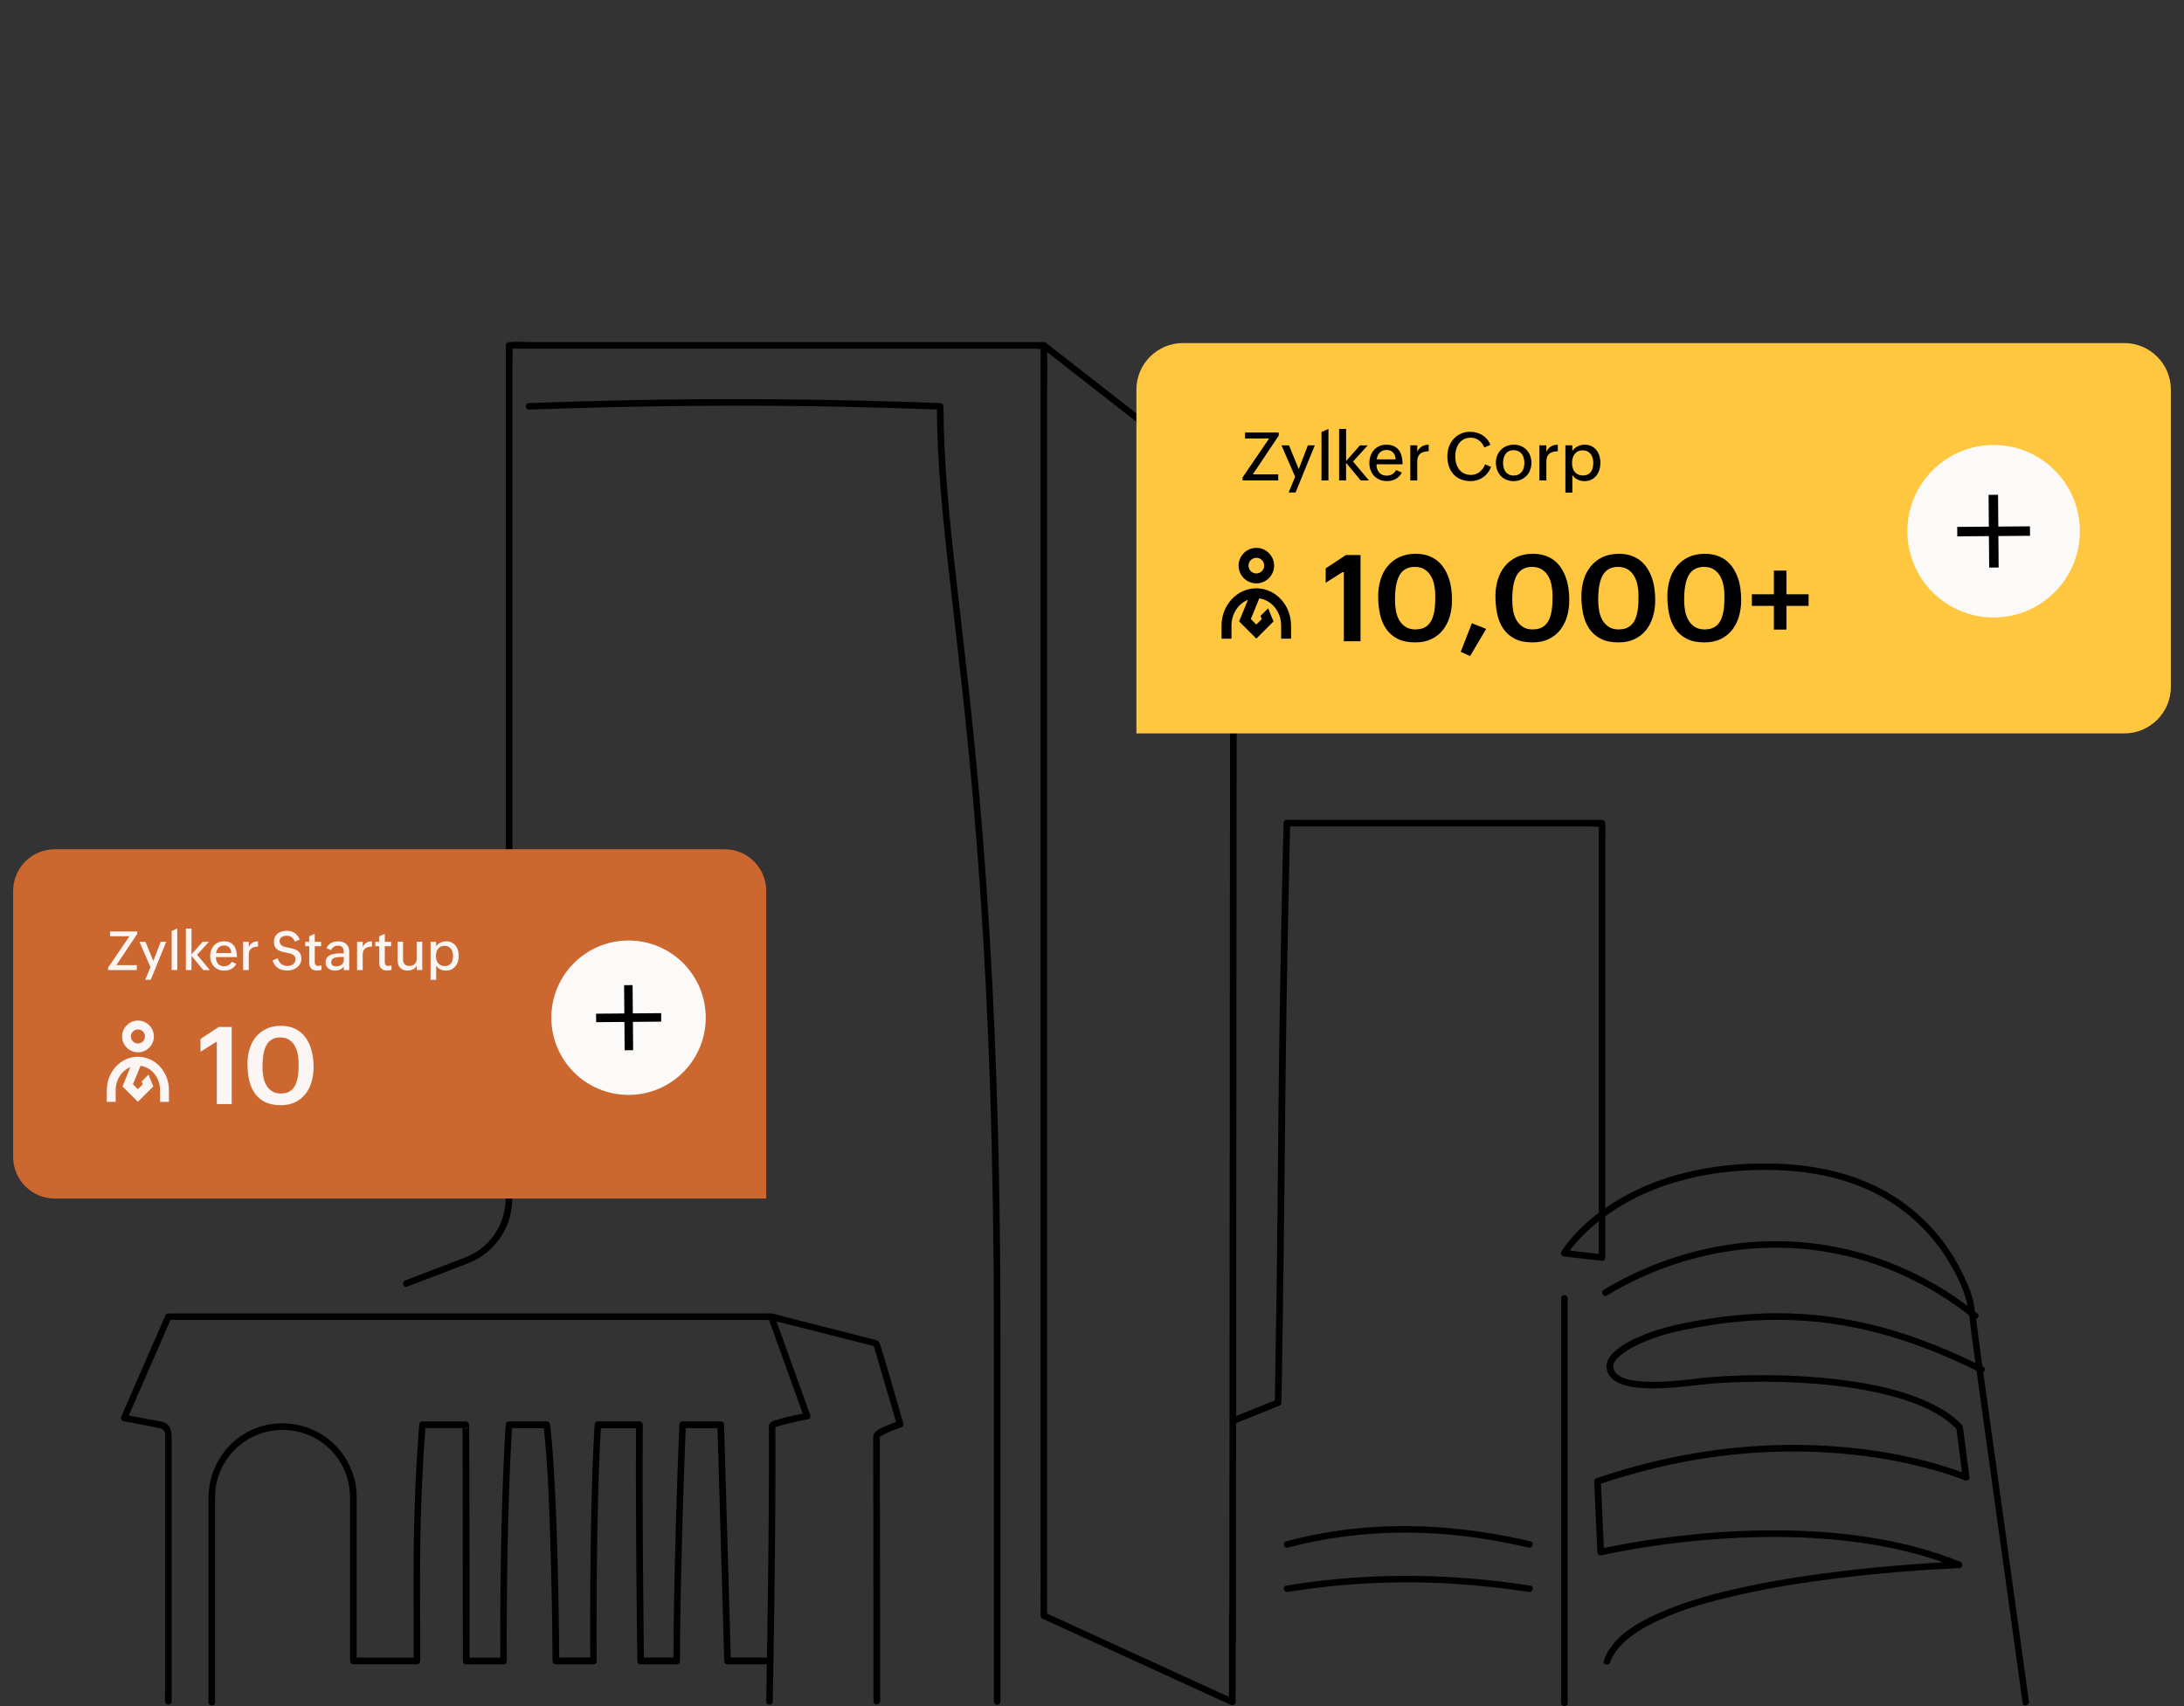
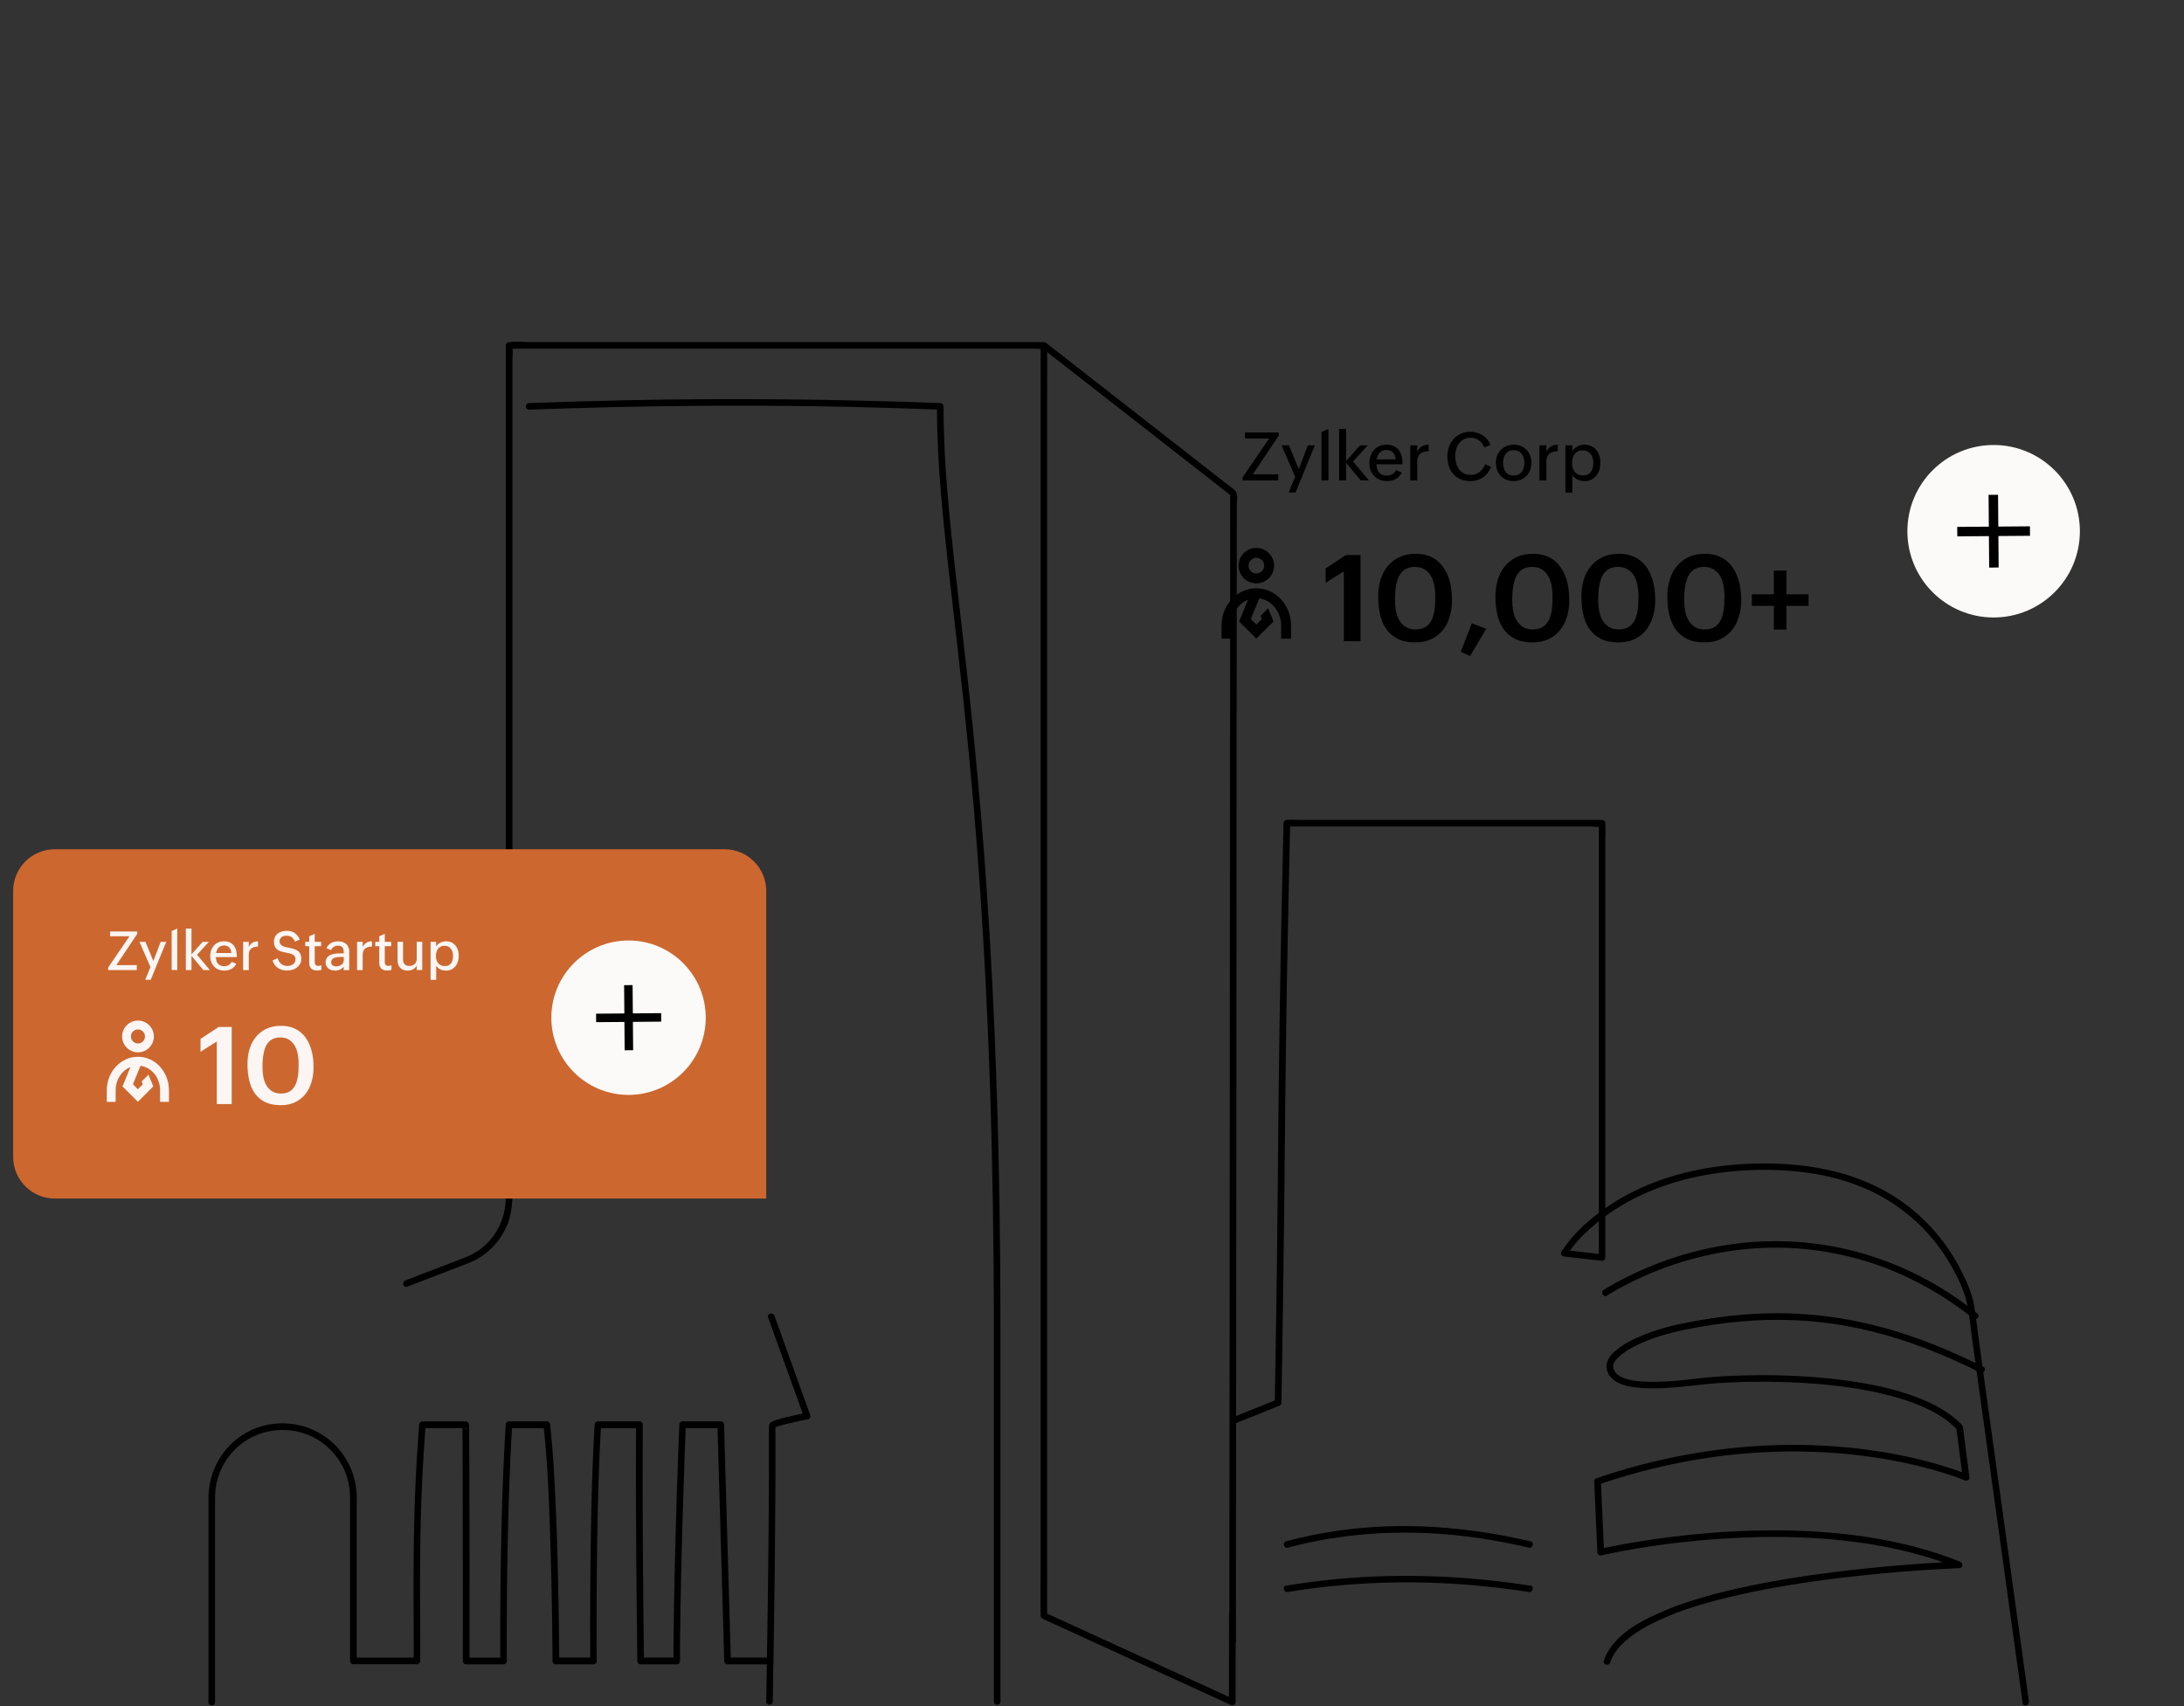
<svg xmlns="http://www.w3.org/2000/svg" data-name="Layer 1" viewBox="0 0 512 400">
  <rect x="0" y="0" width="512" height="400" fill="#333333" stroke="none" />
  <g data-name="Group 10162">
    <g data-name="Group 10142">
      <path d="M49.63 399.81c.99 0 .99-1.54 0-1.54s-.99 1.54 0 1.54z" />
      <path data-name="Vector 2" d="M288.13 378.81c0 6.75 0 13.49-.02 20.23l1.16-.67c-12.87-5.9-25.75-11.79-38.62-17.69-1.85-.85-3.7-1.7-5.55-2.54l.38.67V93.07c0-3.86.07-7.73 0-11.59v-.5c0-.42-.35-.77-.77-.77H124.45c-1.59 0-3.31-.19-4.89 0h-.22c-.42 0-.77.35-.77.77v190.96c0 2.95.02 5.9 0 8.85-.03 5.31-2.68 10.27-7.31 12.96-1.55.9-3.3 1.47-4.97 2.12-2.44.94-4.88 1.87-7.32 2.81-1.31.5-2.63 1.01-3.94 1.51-.91.35-.52 1.84.41 1.48 3.84-1.47 7.67-2.94 11.51-4.42 1.65-.63 3.36-1.2 4.91-2.07 3.12-1.75 5.61-4.57 7-7.87 1.52-3.62 1.27-7.42 1.27-11.24V84.8c0-1.09.16-2.32 0-3.39-.02-.14 0-.29 0-.43l-.77.77h123.48c.47 0 1.22.15 1.67 0 .06-.02.16 0 .22 0l-.77-.77v285.74c0 3.86-.07 7.73 0 11.59v.5c0 .25.14.55.38.67 12.87 5.9 25.75 11.79 38.62 17.69 1.85.85 3.7 1.7 5.55 2.54.51.24 1.16-.04 1.16-.67 0-6.75 0-13.49.02-20.23 0-.99-1.54-.99-1.54 0h-.02z" />
      <path data-name="Vector 3" d="M288.9 379.58c.99 0 .99-1.54 0-1.54s-.99 1.54 0 1.54z" />
      <path data-name="Vector 4" d="M244.17 81.52l31.19 24.35c4.32 3.38 8.66 6.75 12.98 10.13.07.05.23.13.27.22-.29-.58-.22.73-.22.94v11.08c0 5.96 0 11.91-.01 17.87l-.06 80.45-.06 82.43-.06 69.01v6.91c0 .99 1.54.99 1.54 0 .03-22.32.04-44.64.06-66.96l.06-82.15.06-81.63c0-11.96.02-23.93.03-35.9 0-1.08.36-2.54-.46-3.33-.47-.46-1.06-.83-1.58-1.23l-6.85-5.35c-11.66-9.11-23.32-18.21-34.99-27.31l-.79-.62c-.77-.6-1.87.48-1.09 1.09h-.02z" />
      <path data-name="Vector 5" d="M289.59 333.73c3.42-1.38 6.84-2.75 10.26-4.13.32-.13.56-.37.56-.74.32-18.44.57-36.87.75-55.31.14-14.53.29-29.06.54-43.59.22-12.32.48-24.64.76-36.96l-.77.77h70.87c.88 0 2.03.2 2.89 0 .04-.01.09 0 .13 0l-.77-.77v100.3c0 .42-.09.95 0 1.36.01.06 0 .12 0 .18l.77-.77c-2.95-.33-5.9-.67-8.85-1.01l.67 1.16c1.78-3 4.69-5.69 7.49-7.94 7.52-6.03 16.84-9.5 26.29-11.02a78.446 78.446 0 0121.04-.5c5.76.65 11.48 2.12 16.7 4.65 7.43 3.6 13.68 9.29 17.92 16.37 1.87 3.12 3.7 6.71 4.4 10.33.53 2.72.77 5.53 1.15 8.27.99 7.08 1.96 14.18 2.95 21.26 1.23 8.83 2.45 17.67 3.68 26.5 1.09 7.9 2.19 15.79 3.28 23.69.6 4.29 1.19 8.58 1.78 12.87.03.2.06.39.08.59.13.98 1.62.56 1.48-.41l-1.29-9.3c-1.03-7.41-2.06-14.81-3.08-22.22-1.24-8.96-2.48-17.91-3.73-26.87-1.08-7.77-2.15-15.54-3.23-23.31-.52-3.75-.94-7.54-1.56-11.27-.46-2.78-1.77-5.57-3.03-8.06-3.45-6.87-8.7-12.78-15.13-16.99-10.28-6.72-22.78-8.53-34.84-7.99-11.03.49-22.15 3.19-31.54 9.15-4.46 2.83-8.72 6.41-11.75 10.79-.14.21-.29.42-.42.63-.32.55.11 1.09.67 1.16 2.95.33 5.9.67 8.85 1 .42.05.77-.39.77-.77v-97.71c0-1.31.09-2.65 0-3.96v-.17c0-.42-.35-.77-.77-.77h-70.87c-.95 0-1.94-.07-2.89 0h-.13c-.42 0-.76.35-.77.77-.45 19.17-.84 38.33-1.07 57.5-.18 14.32-.28 28.65-.45 42.98-.14 11.79-.33 23.59-.53 35.38l.56-.74c-3.42 1.37-6.84 2.75-10.26 4.12-.91.37-.51 1.85.41 1.48l.03.02z" />
-       <path data-name="Vector 6" d="M365.98 304.39v94.86c0 .99 1.54.99 1.54 0v-94.86c0-.99-1.54-.99-1.54 0z" />
      <path data-name="Vector 7" d="M464.89 320.43c-7.45-3.72-15.19-6.91-23.23-9.12-7.19-1.98-14.61-3.14-22.06-3.38-7.46-.24-15.01.47-22.39 1.82-3.87.71-7.71 1.57-11.38 3.01-2.61 1.03-5.29 2.27-7.38 4.17-1.24 1.12-2.1 2.49-1.74 4.2.28 1.34 1.29 2.36 2.48 2.98 1.79.92 3.89 1.18 5.88 1.31 3.31.22 6.66-.03 9.95-.37 2.38-.25 4.76-.55 7.15-.73 2.39-.17 4.82-.28 7.24-.34 5.64-.13 11.28.03 16.89.5 5.72.49 11.45 1.31 17.01 2.79 4.68 1.25 9.45 2.96 13.33 5.94.79.61 1.52 1.27 2.2 2l-.23-.54c.44 3.41.88 6.82 1.31 10.22.06.5.13.99.19 1.49l1.16-.67c-1.35-.59-2.76-1.07-4.17-1.53-3.72-1.22-7.53-2.18-11.37-2.96-5.87-1.19-11.84-1.92-17.82-2.26-7.64-.43-15.32-.2-22.93.67-9.19 1.04-18.26 2.98-27.08 5.75-1.21.38-2.41.78-3.61 1.18-.31.11-.58.39-.56.74.22 4.85.44 9.7.65 14.54l.09 2.07c.02.51.47.86.97.74 1.67-.4 3.35-.72 5.04-1.03 4.4-.82 8.83-1.47 13.27-1.98 6.29-.72 12.62-1.16 18.95-1.28 7.29-.13 14.6.18 21.83 1.1 7.44.94 14.84 2.57 21.89 5.14.89.32 1.77.67 2.65 1.02l.21-1.51c-2.57.09-5.15.25-7.72.42-6.22.41-12.42.97-18.61 1.69-7.72.9-15.42 2.04-23.03 3.64-7.14 1.5-14.29 3.35-20.98 6.31-4.65 2.06-9.92 4.94-12.31 9.66-.25.49-.47 1.01-.64 1.53-.32.94 1.17 1.34 1.48.41s.79-1.82 1.43-2.7c.28-.38.6-.77.99-1.19.42-.45.87-.88 1.33-1.29 2-1.75 4.44-3.17 6.89-4.35 6.29-3.04 13.15-4.89 19.95-6.41 7.49-1.68 15.08-2.87 22.7-3.81 6.4-.79 12.82-1.4 19.25-1.85 3.05-.22 6.1-.32 9.15-.52h.13c.91-.03.98-1.2.21-1.51-7.06-2.86-14.5-4.69-22.02-5.82s-14.71-1.55-22.1-1.53c-6.53.02-13.05.39-19.54 1.08-4.83.51-9.64 1.17-14.42 2.02-1.44.26-2.89.53-4.32.83-.63.13-1.35.2-1.95.43-.03 0-.06.02-.09.02l.98.74c-.22-4.85-.44-9.7-.65-14.54l-.09-2.07-.56.74c8.88-3.02 18.03-5.23 27.32-6.5 7.71-1.05 15.52-1.44 23.3-1.15 6.1.23 12.18.87 18.18 1.98 4.09.76 8.15 1.72 12.12 2.96 1.15.36 2.3.74 3.44 1.16l1.02.39c.11.04.21.09.32.13.14.06.27.11.03.01.02 0 .04.02.07.03.46.2 1.24-.02 1.16-.67-.47-3.66-.94-7.33-1.42-10.99-.03-.22-.06-.44-.08-.66-.07-.49-.38-.77-.71-1.1-.85-.84-1.79-1.6-2.77-2.28-2.17-1.51-4.56-2.67-7.02-3.63-5.75-2.25-11.89-3.42-17.99-4.2-6.1-.78-12.79-1.13-19.2-1.11-5.11.02-10.24.25-15.31.87-3.83.46-7.72.83-11.58.64-2.04-.1-4.38-.31-6.09-1.41-.5-.32-.86-.68-1.13-1.26-.06-.12.04.11-.03-.07-.03-.07-.05-.14-.07-.21-.02-.07-.04-.14-.05-.21-.01-.05-.05-.26-.04-.18-.03-.18-.02-.59.03-.73.22-.74.95-1.49 1.62-2.06 1.1-.93 2.38-1.65 3.66-2.3 3.7-1.86 7.73-2.97 11.77-3.79 4.04-.82 8.46-1.5 12.73-1.88 8.14-.72 16.37-.45 24.43.98 8.69 1.53 17.12 4.31 25.18 7.88 2.21.98 4.38 2.01 6.54 3.08.88.44 1.66-.89.77-1.33v-.02l-.05.02z" />
      <path data-name="Vector 8" d="M463.58 307.99c-3.88-3.14-8.04-5.92-12.45-8.25-6.46-3.43-13.42-5.94-20.59-7.35a74.029 74.029 0 00-23.99-.75c-6.36.84-12.6 2.47-18.57 4.83a79.636 79.636 0 00-11.26 5.48c-.26.15-.51.31-.76.46-.85.51-.07 1.85.77 1.33 3.15-1.92 6.45-3.6 9.85-5.05a77.637 77.637 0 0117.28-5.1c7.65-1.32 15.53-1.43 23.21-.25s14.52 3.38 21.19 6.66c4.65 2.29 9.09 5.05 13.18 8.24.35.28.71.56 1.06.84.76.62 1.86-.47 1.09-1.09z" />
      <path data-name="Vector 9" d="M181.16 398.94c.22-12.53.42-25.07.53-37.61.08-8.53.12-17.07.09-25.6v-1.42c0 .17-.06.31-.16.42 0-.06-.12.05-.03.02.07-.02.14-.08.2-.11.14-.07.1-.05.31-.13.92-.33 1.88-.57 2.84-.8a93.6 93.6 0 014.48-.95c.39-.07.67-.58.54-.95-.94-2.62-1.89-5.24-2.83-7.86-1.51-4.18-3.02-8.37-4.52-12.55-.35-.97-.7-1.94-1.05-2.9-.35-.96-1.82-.52-1.48.41.94 2.62 1.89 5.24 2.83 7.86 1.51 4.18 3.02 8.37 4.52 12.55.35.97.7 1.94 1.05 2.9l.54-.95c-1.31.25-2.62.52-3.91.82-.93.22-1.85.44-2.76.72-.59.18-1.35.37-1.8.83-.29.3-.29.66-.29 1.05v10.77c-.02 9.93-.13 19.85-.26 29.78-.11 7.9-.24 15.79-.37 23.68-.02.99 1.52.99 1.54 0v.02z" />
-       <path data-name="Vector 10" d="M206.34 398.91c0-10.59 0-21.17-.03-31.76 0-8.54-.03-17.09-.05-25.63v-4.64c0-.2 0-.18-.05.06-.04.04.11-.12.14-.13.33-.14.66-.42.98-.58 1.25-.63 2.58-1.11 3.9-1.55.39-.13.66-.53.54-.95-1.83-6.21-3.53-12.47-5.48-18.65-.23-.75-.69-.85-1.38-1.02l-4-1.02c-4.25-1.08-8.49-2.15-12.73-3.24l-5.06-1.29c-.7-.18-1.42-.43-2.13-.54-.6-.1-1.24-.03-1.84-.03H39.48c-.25 0-.56.14-.67.38-3.03 6.94-6.05 13.87-9.08 20.8-.43.98-.85 1.95-1.28 2.94-.18.41-.08 1.03.46 1.13 2.59.49 5.18.99 7.77 1.48.95.18 1.93.31 2.02 1.51.02.29 0 .59 0 .88v58.46c0 1.07-.07 2.17 0 3.24v.14c0 .99 1.54.99 1.54 0v-61.51c0-1.63-.09-3.39-2.02-3.98-1.02-.31-2.13-.42-3.17-.62-1.6-.3-3.19-.61-4.79-.91l-.95-.18.46 1.13c3.03-6.94 6.05-13.87 9.08-20.8.43-.98.85-1.96 1.28-2.94l-.67.38h138.83c.76 0 1.54.05 2.31 0 .39-.03-.15-.08.13 0 .82.27 1.7.43 2.53.64 6.79 1.72 13.57 3.45 20.36 5.17.54.14 1.09.28 1.64.41l-.54-.54c1.62 5.53 3.25 11.05 4.87 16.58.23.79.46 1.58.69 2.36l.54-.95c-1.2.39-2.39.85-3.55 1.36-.67.3-1.38.62-1.94 1.1-.67.57-.62 1.17-.62 2.02 0 4.64 0 9.28.02 13.91.02 9.02.04 18.04.04 27.06v20.27c0 .99 1.54.99 1.54 0h.02v.04z" />
      <path data-name="Vector 11" d="M179.81 388.61h-9.24l.77.77c-.09-3.01-.17-6.01-.26-9.01-.25-8.53-.49-17.06-.74-25.59-.2-6.93-.4-13.85-.59-20.77 0-.41-.34-.77-.77-.77h-8.95c-.43 0-.75.35-.77.77-.46 11.62-.84 23.26-1.1 34.89-.13 5.94-.24 11.88-.27 17.82v2.67l.77-.77h-8.46l.77.77c-.06-4.12-.1-8.24-.14-12.37-.09-8.97-.15-17.94-.17-26.91 0-5.37 0-10.73.03-16.1 0-.42-.35-.77-.77-.77h-9.74c-.44 0-.74.35-.77.77-.57 9.37-.78 18.76-.92 28.14-.11 7.6-.15 15.21-.13 22.81 0 1.48 0 2.95.02 4.43l.77-.77h-8.82l.77.77c-.02-4.64-.09-9.28-.17-13.92-.17-9.25-.42-18.5-.91-27.73-.25-4.58-.54-9.17-1.06-13.73-.05-.42-.31-.77-.77-.77h-8.86c-.44 0-.74.35-.77.77-.61 9.86-.92 19.74-1.1 29.62-.13 7.25-.2 14.5-.18 21.76 0 1.33 0 2.67.02 4.01l.77-.77h-8.77l.77.77c0-9.25 0-18.49-.01-27.74 0-5.48-.02-10.96-.03-16.44 0-2.72-.02-5.44-.04-8.16 0-.92 0-1.85-.03-2.77 0-.09 0-.17-.01-.26-.07-.55-.58-1-1.16-.68-.24.13-.38.4-.38.67l.77-.77H99.04c-.44 0-.74.35-.77.77-.63 8.01-1.02 16.04-1.19 24.07-.15 6.89-.14 13.78-.12 20.67.02 3.55.03 7.09.02 10.64l.77-.77h-14.9l.77.77v-36.52c0-.94.03-1.9-.03-2.84-.22-3.73-1.64-7.28-4.03-10.15-4.87-5.86-13.26-7.79-20.24-4.78-6.33 2.74-10.42 9.13-10.44 16v47.97c0 .99 1.54.99 1.54 0v-46.84c0-1.03 0-2.06.11-3.09.41-3.56 2.1-6.91 4.65-9.41 5.31-5.21 13.76-5.96 19.92-1.81a15.84 15.84 0 016.23 8.33c.56 1.79.74 3.61.74 5.48v37.68c0 .42.35.77.77.77h14.9c.42 0 .77-.35.77-.77.02-6.43-.05-12.87-.04-19.3.02-7.34.13-14.67.46-22 .21-4.69.5-9.39.87-14.07l-.77.77h10.14c.43 0 .75-.35.77-.77 0-.05-.02.21-.03.2 0 0-.08.18-.08.19-.58 1.04-1.25.23-1.41-.18 0 .02 0-.25-.03-.19-.03.07 0 .2.01.27.02.88.02 1.76.03 2.65.02 2.55.03 5.1.03 7.66.02 5.1.02 10.19.03 15.29.01 8.48.01 16.97.02 25.45v4.06c0 .42.35.77.77.77h8.77c.42 0 .77-.35.77-.77-.04-3.92-.03-7.83 0-11.75.05-8.92.2-17.85.49-26.76.18-5.62.43-11.25.77-16.86l-.77.77h8.86l-.77-.77c.99 8.72 1.3 17.53 1.58 26.29.27 8.08.43 16.16.51 24.24.02 1.62.04 3.23.04 4.84 0 .42.35.77.77.77h8.82c.42 0 .77-.35.77-.77-.04-4.27-.03-8.53-.02-12.8.03-9.03.14-18.07.39-27.1.15-5.16.34-10.33.66-15.48l-.77.77h9.74l-.77-.77c-.07 9.61-.04 19.22.03 28.83.05 7.43.12 14.87.21 22.3l.06 4.25c0 .42.35.77.77.77h8.46c.42 0 .77-.35.77-.77-.02-2.82.02-5.63.06-8.44.1-8.4.31-16.8.55-25.2.22-7.25.47-14.49.75-21.74l-.77.77h8.95l-.77-.77c.32 11.31.65 22.61.98 33.92.18 6.19.36 12.38.53 18.58.03.96.06 1.92.08 2.88 0 .42.34.77.77.77h9.24c.99 0 .99-1.54 0-1.54h.03v-.07z" />
      <path data-name="Vector 12" d="M234.54 398.91v-87.05c0-19.32-.28-38.64-.93-57.94-.51-15.21-1.26-30.41-2.31-45.59-.83-12.02-1.85-24.01-3.06-35.99-.95-9.47-2.03-18.93-3.12-28.38-.9-7.78-1.81-15.56-2.55-23.36-.65-6.83-1.15-13.67-1.32-20.53-.04-1.6-.06-3.2-.06-4.8 0-.43-.35-.75-.77-.77-24.58-.92-49.17-1.19-73.76-.66-7.55.16-15.09.39-22.64.66-.98.04-.99 1.57 0 1.54 25.25-.92 50.51-1.21 75.76-.63 6.88.16 13.76.37 20.64.63l-.77-.77c0 6.74.36 13.48.92 20.19.62 7.46 1.45 14.91 2.3 22.35 1.03 9.01 2.09 18.02 3.05 27.04 1.19 11.25 2.25 22.51 3.12 33.79 1.11 14.38 1.95 28.78 2.56 43.19.77 18.16 1.18 36.33 1.33 54.5.07 8.02.07 16.05.07 24.08v78.52c0 .99 1.54.99 1.54 0v-.02z" />
      <path data-name="Vector 13" d="M358.79 371.76c-14.94-2.32-30.14-2.97-45.2-1.56-4.05.38-8.07.9-12.08 1.56-.97.16-.56 1.64.41 1.48 14.34-2.36 28.96-2.83 43.43-1.58 4.36.38 8.71.91 13.03 1.58.97.15 1.39-1.33.41-1.48z" />
      <path data-name="Vector 14" d="M358.79 361.36c-14.63-3.4-29.76-4.62-44.67-2.55-4.25.59-8.46 1.45-12.61 2.55-.95.26-.55 1.74.41 1.48 14.37-3.83 29.4-4.41 44.1-2.33 4.15.59 8.28 1.38 12.37 2.33.96.23 1.37-1.26.41-1.48h-.01z" />
    </g>
    <g data-name="Group 9121">
      <path data-name="Rectangle 555" d="M179.63 208.88c0-5.4-4.38-9.77-9.77-9.77H12.85c-5.4 0-9.77 4.38-9.77 9.77v62.35c0 5.4 4.38 9.77 9.77 9.77h166.77v-72.13z" fill="#cc6730" />
      <g fill="#fbf5f3" data-name="10">
        <path d="M50.83 244.18l-3.82 2.41v-3.01l4.25-2.8h3.06v18.08h-3.5v-14.67zM65.79 259.1c-1.5 0-2.75-.26-3.74-.78-1-.52-1.79-1.22-2.39-2.11s-1.02-1.92-1.27-3.09c-.25-1.18-.37-2.42-.37-3.74 0-1.19.16-2.33.48-3.4s.81-2.01 1.46-2.82c.65-.81 1.47-1.46 2.45-1.93.98-.48 2.13-.72 3.45-.72.94 0 1.78.12 2.53.37s1.4.59 1.96 1.04c.56.44 1.05.97 1.45 1.58.4.61.73 1.27.98 1.99s.44 1.48.56 2.28c.12.8.17 1.62.17 2.45 0 1.2-.16 2.34-.47 3.42-.31 1.07-.79 2.02-1.42 2.83s-1.44 1.45-2.41 1.93c-.97.47-2.11.71-3.42.71zm.12-2.73c.65 0 1.2-.1 1.65-.31s.83-.49 1.14-.85c.3-.36.54-.77.72-1.25.17-.47.3-.97.39-1.49s.14-1.05.16-1.59c.02-.54.03-1.06.03-1.55 0-.68-.06-1.39-.19-2.11-.12-.72-.35-1.38-.67-1.96a4.08 4.08 0 00-1.32-1.45c-.56-.38-1.27-.57-2.13-.57-.63 0-1.18.1-1.64.31s-.84.49-1.14.85c-.3.35-.55.77-.73 1.24s-.32.97-.41 1.49-.16 1.05-.19 1.59-.04 1.06-.04 1.55c0 .7.06 1.41.19 2.14.12.72.35 1.38.68 1.97s.78 1.07 1.34 1.44 1.28.56 2.16.56z" />
      </g>
      <g fill="#fbf5f3">
        <path d="M36.07 243c0 2.05-1.67 3.72-3.72 3.72s-3.72-1.67-3.72-3.72 1.67-3.72 3.72-3.72 3.72 1.67 3.72 3.72zm-2.09 0a1.641 1.641 0 10-3.282.002A1.641 1.641 0 0033.98 243z" fill-rule="evenodd" />
        <path d="M37.53 250.09c-1.38-1.5-3.22-2.33-5.19-2.33s-3.81.83-5.19 2.33c-1.36 1.47-2.11 3.43-2.11 5.51v2.74h2.08v-2.74c0-2.49 1.44-4.62 3.46-5.41l-1.86 4.52 3.61 3.61 3.12-3.12.49-.49-1.13-2.75-1.6 1.6.27.66-1.15 1.15-.27-.27-.89-.89 1.77-4.33c2.58.34 4.59 2.77 4.59 5.71v2.74h2.08v-2.74c0-2.08-.75-4.03-2.11-5.51h.03z" />
      </g>
      <g fill="#fbf5f3" data-name="Zylker Startup">
        <path d="M25.34 226.86l5.01-7.35H25.8v-1.12h6.37v.57l-4.89 7.31h4.79v1.16h-6.73v-.57zM35.27 226.74l-2.58-5.93h1.41l1.85 4.49 1.72-4.49h1.3l-3.63 8.91h-1.3l1.23-2.98zM40.24 218.28l1.32-.58v9.73h-1.32v-9.15zM43.57 217.7h1.32v6.07l2.62-2.96h1.46l-2.77 3.04 3 3.58h-1.54l-2.77-3.33v3.33h-1.32v-9.73zM55.4 225.95c-.14.28-.32.52-.52.73-.2.2-.42.37-.66.5s-.5.23-.77.29-.56.09-.85.09c-.52 0-.99-.09-1.4-.26s-.76-.41-1.04-.72-.5-.67-.65-1.08c-.15-.42-.23-.86-.23-1.35s.08-.94.23-1.36c.15-.42.36-.79.64-1.1.28-.31.61-.55 1.01-.73.4-.18.84-.27 1.32-.27.58 0 1.07.1 1.45.29.39.19.7.46.94.79s.41.73.51 1.18.15.93.15 1.45h-4.91c0 .3.04.59.12.85.08.26.2.49.36.68s.36.34.6.45.52.16.83.16c.41 0 .76-.09 1.06-.27.3-.18.54-.44.72-.77l1.09.46zm-1.17-2.5c-.02-.27-.06-.51-.14-.73-.08-.22-.19-.4-.33-.56s-.31-.27-.52-.36c-.2-.08-.44-.13-.71-.13s-.53.05-.74.14c-.22.09-.4.22-.56.37-.15.16-.28.35-.37.56-.09.22-.16.45-.2.69h3.57v.02zM57.01 220.81h1.32v1.22c.23-.46.53-.79.87-1.01.35-.22.78-.32 1.29-.32v1.23c-.34 0-.64.05-.91.12-.27.07-.49.18-.68.34s-.33.35-.43.6c-.1.24-.15.55-.15.92v3.53H57v-6.62h.01zM65.1 224.68c.08.27.19.52.33.74.14.22.31.41.5.56s.41.28.65.36.5.13.78.13c.24 0 .48-.03.71-.1s.43-.16.61-.29c.18-.13.32-.29.43-.49.11-.2.16-.43.16-.69s-.06-.5-.18-.68-.28-.32-.48-.43c-.2-.11-.43-.2-.7-.26-.26-.06-.54-.12-.82-.18-.23-.04-.46-.09-.69-.15-.23-.05-.46-.12-.67-.2s-.41-.18-.59-.29c-.18-.12-.34-.26-.48-.44-.14-.17-.24-.38-.32-.63-.08-.24-.11-.53-.11-.86 0-.41.08-.77.23-1.09.15-.32.37-.58.63-.8.27-.22.58-.38.95-.49s.76-.17 1.18-.17c1.45 0 2.47.68 3.06 2.05l-1.13.49c-.19-.44-.44-.78-.75-1.02s-.71-.36-1.2-.36c-.21 0-.41.02-.61.07s-.38.13-.53.23c-.15.1-.27.23-.37.39-.09.16-.14.35-.14.56 0 .28.06.5.17.68.12.17.27.32.47.43.2.11.43.2.69.26.26.07.54.13.83.19.23.05.46.09.69.15.23.05.46.12.68.2s.42.18.61.3.35.26.5.44c.14.18.25.39.33.64s.12.54.12.87c0 .44-.09.82-.28 1.16s-.43.63-.74.86-.65.41-1.04.53-.78.18-1.18.18c-.42 0-.82-.04-1.19-.13s-.7-.23-.99-.42c-.3-.19-.56-.43-.78-.73-.22-.3-.4-.65-.54-1.07l1.2-.53v.03zM75.36 227.38c-.31.1-.64.15-.99.15-.62 0-1.09-.15-1.4-.46-.32-.3-.48-.77-.48-1.4v-3.83h-.93v-1.03h.93v-1.3l1.3-.57v1.87h1.49v1.03h-1.49v3.71c0 .27.06.49.18.65.12.17.34.25.65.25.22 0 .47-.05.74-.14v1.06zM80.59 226.61c-.25.33-.55.57-.9.72-.36.15-.73.22-1.13.22-.3 0-.59-.04-.86-.12s-.5-.21-.7-.37-.36-.37-.48-.61a1.93 1.93 0 01-.18-.85c0-.3.05-.55.15-.77s.23-.4.4-.56c.17-.15.37-.28.59-.38.22-.1.46-.17.72-.23.25-.06.51-.09.78-.11s.53-.03.78-.03h.82c0-.27-.01-.51-.04-.73s-.09-.41-.19-.57a.92.92 0 00-.43-.37c-.19-.09-.43-.13-.74-.13-.16 0-.33.02-.49.07-.16.05-.31.12-.45.21s-.26.2-.37.33-.19.27-.25.44l-1.07-.46c.12-.28.27-.53.46-.73s.4-.37.64-.5.5-.23.77-.29c.28-.06.56-.09.85-.09.38 0 .73.05 1.05.15.32.1.59.26.82.46s.41.45.54.76c.13.3.19.65.19 1.05v4.33h-1.29v-.84zm-.84-2.23c-.2 0-.42 0-.66.03s-.47.08-.69.16-.39.21-.53.37-.22.38-.22.66c0 .34.11.58.32.73s.49.23.83.23c.22 0 .43-.03.65-.09.21-.06.4-.15.57-.27.17-.12.31-.27.41-.46.1-.18.16-.4.16-.64v-.73h-.84zM83.72 220.81h1.32v1.22c.23-.46.53-.79.87-1.01.35-.22.78-.32 1.29-.32v1.23c-.34 0-.64.05-.91.12-.27.07-.49.18-.68.34s-.33.35-.43.6c-.1.24-.15.55-.15.92v3.53h-1.32v-6.62h.01zM91.78 227.38c-.31.1-.64.15-.99.15-.62 0-1.09-.15-1.4-.46-.32-.3-.48-.77-.48-1.4v-3.83h-.93v-1.03h.93v-1.3l1.3-.57v1.87h1.49v1.03h-1.49v3.71c0 .27.06.49.18.65.12.17.34.25.65.25.22 0 .47-.05.74-.14v1.06zM97.68 226.38c-.2.4-.49.7-.87.89s-.8.28-1.27.28c-.38 0-.72-.06-1.01-.18s-.54-.29-.74-.51-.35-.49-.45-.8-.15-.66-.15-1.04v-4.22h1.3v4.1c0 .51.12.9.37 1.16.25.26.62.4 1.1.4.27 0 .51-.04.73-.12.21-.08.39-.19.54-.34s.26-.33.34-.53.12-.44.12-.69v-3.98h1.3v6.62h-1.3v-1.05h-.01zM100.93 220.81h1.32v1.1c.11-.19.25-.37.43-.52.17-.15.36-.28.57-.38s.42-.19.65-.24c.22-.06.44-.08.66-.08.51 0 .95.09 1.32.28s.69.44.93.75.43.68.55 1.09.18.84.18 1.29-.06.91-.19 1.33c-.13.42-.32.79-.57 1.1s-.56.56-.94.75c-.37.19-.8.28-1.29.28a3.113 3.113 0 01-1.31-.29c-.21-.1-.39-.22-.56-.37s-.31-.32-.42-.52v3.35h-1.32v-8.91h-.01zm3.33 5.68c.37 0 .67-.06.92-.19s.45-.3.6-.52.26-.48.32-.77c.06-.29.1-.6.1-.93 0-.3-.04-.59-.12-.87s-.2-.53-.36-.74c-.16-.22-.37-.39-.62-.52s-.55-.19-.9-.19-.64.06-.9.19c-.25.13-.46.3-.62.52s-.28.47-.36.76-.12.59-.12.9c0 .34.04.65.13.94s.21.54.39.75.39.37.65.49.56.18.91.18h-.02z" />
      </g>
      <g data-name="Group 8247">
        <circle data-name="Ellipse 14" cx="147.35" cy="238.6" r="18.1" fill="#fcfaf8" />
        <g data-name="Group 8224">
          <path d="M139.736 237.661l15.26-.128.016 1.99-15.26.128z" />
          <path d="M146.31 230.976l1.99-.017.128 15.26-1.99.016z" />
        </g>
      </g>
    </g>
    <g data-name="Group 9120">
-       <path data-name="Rectangle 555 2" d="M508.92 91.35c0-6.03-4.89-10.92-10.92-10.92H277.33c-6.03 0-10.92 4.89-10.92 10.92v80.6H498c6.03 0 10.92-4.89 10.92-10.92V91.35z" fill="#ffc740" />
      <g data-name="10">
        <path d="M315.05 133.94l-4.27 2.69v-3.37l4.75-3.13h3.42v20.21h-3.91v-16.4zM331.77 150.61c-1.67 0-3.07-.29-4.18-.87s-2-1.36-2.67-2.35-1.14-2.14-1.42-3.46-.41-2.71-.41-4.18c0-1.33.18-2.6.54-3.8.36-1.2.9-2.25 1.63-3.15s1.64-1.63 2.74-2.16 2.38-.8 3.86-.8c1.05 0 1.99.14 2.82.41.83.28 1.56.66 2.2 1.16.63.5 1.17 1.09 1.61 1.77.45.68.81 1.42 1.1 2.22.29.8.49 1.65.62 2.55.13.9.19 1.81.19 2.74 0 1.34-.17 2.62-.52 3.82-.35 1.2-.88 2.25-1.59 3.16s-1.61 1.62-2.69 2.15-2.36.79-3.82.79zm.14-3.05c.73 0 1.34-.12 1.85-.35.51-.23.93-.55 1.27-.95.34-.4.61-.86.8-1.39s.34-1.08.43-1.66.16-1.17.18-1.77c.02-.6.04-1.18.04-1.73 0-.76-.07-1.55-.21-2.35-.14-.81-.39-1.54-.75-2.19-.36-.66-.85-1.2-1.47-1.62s-1.41-.64-2.38-.64c-.71 0-1.32.12-1.83.35-.51.23-.94.55-1.28.95s-.61.86-.81 1.38-.36 1.08-.46 1.66c-.11.58-.17 1.18-.21 1.78s-.05 1.18-.05 1.73c0 .78.07 1.58.21 2.39.14.81.39 1.54.76 2.2s.87 1.19 1.5 1.61c.63.41 1.43.62 2.41.62v-.02zM345.07 146.12l3.34 1.32-3.77 6.36-2.2-.97 2.62-6.72h.01zM359.26 150.61c-1.67 0-3.07-.29-4.18-.87s-2-1.36-2.67-2.35-1.14-2.14-1.42-3.46-.41-2.71-.41-4.18c0-1.33.18-2.6.54-3.8.36-1.2.9-2.25 1.63-3.15s1.64-1.63 2.74-2.16 2.38-.8 3.86-.8c1.05 0 1.99.14 2.82.41.83.28 1.56.66 2.2 1.16.63.5 1.17 1.09 1.61 1.77.45.68.81 1.42 1.1 2.22.29.8.49 1.65.62 2.55.13.9.19 1.81.19 2.74 0 1.34-.17 2.62-.52 3.82-.35 1.2-.88 2.25-1.59 3.16s-1.61 1.62-2.69 2.15-2.36.79-3.82.79zm.14-3.05c.73 0 1.34-.12 1.85-.35.51-.23.93-.55 1.27-.95.34-.4.61-.86.8-1.39s.34-1.08.43-1.66.16-1.17.18-1.77c.02-.6.04-1.18.04-1.73 0-.76-.07-1.55-.21-2.35-.14-.81-.39-1.54-.75-2.19-.36-.66-.85-1.2-1.47-1.62s-1.41-.64-2.38-.64c-.71 0-1.32.12-1.83.35-.51.23-.94.55-1.28.95s-.61.86-.81 1.38-.36 1.08-.46 1.66c-.11.58-.17 1.18-.21 1.78s-.05 1.18-.05 1.73c0 .78.07 1.58.21 2.39.14.81.39 1.54.76 2.2s.87 1.19 1.5 1.61c.63.41 1.43.62 2.41.62v-.02zM379.41 150.61c-1.67 0-3.07-.29-4.18-.87s-2-1.36-2.67-2.35-1.14-2.14-1.42-3.46-.41-2.71-.41-4.18c0-1.33.18-2.6.54-3.8.36-1.2.9-2.25 1.63-3.15s1.64-1.63 2.74-2.16 2.38-.8 3.86-.8c1.05 0 1.99.14 2.82.41.83.28 1.56.66 2.2 1.16.63.5 1.17 1.09 1.61 1.77.45.68.81 1.42 1.1 2.22.29.8.49 1.65.62 2.55.13.9.19 1.81.19 2.74 0 1.34-.17 2.62-.52 3.82-.35 1.2-.88 2.25-1.59 3.16s-1.61 1.62-2.69 2.15-2.36.79-3.82.79zm.14-3.05c.73 0 1.34-.12 1.85-.35.51-.23.93-.55 1.27-.95.34-.4.61-.86.8-1.39s.34-1.08.43-1.66.16-1.17.18-1.77c.02-.6.04-1.18.04-1.73 0-.76-.07-1.55-.21-2.35-.14-.81-.39-1.54-.75-2.19-.36-.66-.85-1.2-1.47-1.62s-1.41-.64-2.38-.64c-.71 0-1.32.12-1.83.35-.51.23-.94.55-1.28.95s-.61.86-.81 1.38-.36 1.08-.46 1.66c-.11.58-.17 1.18-.21 1.78s-.05 1.18-.05 1.73c0 .78.07 1.58.21 2.39.14.81.39 1.54.76 2.2s.87 1.19 1.5 1.61c.63.41 1.43.62 2.41.62v-.02zM399.56 150.61c-1.67 0-3.07-.29-4.18-.87s-2-1.36-2.67-2.35-1.14-2.14-1.42-3.46-.41-2.71-.41-4.18c0-1.33.18-2.6.54-3.8.36-1.2.9-2.25 1.63-3.15s1.64-1.63 2.74-2.16 2.38-.8 3.86-.8c1.05 0 1.99.14 2.82.41.83.28 1.56.66 2.2 1.16.63.5 1.17 1.09 1.61 1.77.45.68.81 1.42 1.1 2.22.29.8.49 1.65.62 2.55.13.9.19 1.81.19 2.74 0 1.34-.17 2.62-.52 3.82-.35 1.2-.88 2.25-1.59 3.16s-1.61 1.62-2.69 2.15-2.36.79-3.82.79zm.14-3.05c.73 0 1.34-.12 1.85-.35.51-.23.93-.55 1.27-.95.34-.4.61-.86.8-1.39s.34-1.08.43-1.66.16-1.17.18-1.77c.02-.6.04-1.18.04-1.73 0-.76-.07-1.55-.21-2.35-.14-.81-.39-1.54-.75-2.19-.36-.66-.85-1.2-1.47-1.62s-1.41-.64-2.38-.64c-.71 0-1.32.12-1.83.35-.51.23-.94.55-1.28.95s-.61.86-.81 1.38-.36 1.08-.46 1.66c-.11.58-.17 1.18-.21 1.78s-.05 1.18-.05 1.73c0 .78.07 1.58.21 2.39.14.81.39 1.54.76 2.2s.87 1.19 1.5 1.61c.63.41 1.43.62 2.41.62v-.02zM415.85 142.05h-5.16v-2.72h5.16v-5.56h2.95v5.56h5.19v2.72h-5.19v5.56h-2.95v-5.56z" />
      </g>
      <g data-name="accountant 2">
        <path data-name="Shape 2" d="M298.69 132.61c0 2.29-1.87 4.16-4.16 4.16s-4.16-1.87-4.16-4.16 1.87-4.16 4.16-4.16 4.16 1.87 4.16 4.16zm-2.33 0a1.83 1.83 0 10-3.662.002 1.83 1.83 0 003.662-.002z" fill-rule="evenodd" />
        <path data-name="Path 2" d="M300.32 140.53c-1.54-1.68-3.6-2.6-5.8-2.6s-4.25.92-5.8 2.6c-1.52 1.65-2.35 3.83-2.35 6.15v3.06h2.33v-3.06c0-2.79 1.61-5.16 3.86-6.05l-2.07 5.06 4.03 4.03 3.48-3.48.55-.55-1.26-3.07-1.78 1.78.3.74-1.29 1.29-.3-.3-.99-.99 1.98-4.84c2.88.38 5.13 3.09 5.13 6.38v3.06h2.33v-3.06c0-2.32-.84-4.51-2.35-6.15z" />
      </g>
      <g data-name="Zylker Corp">
        <path d="M291.3 111.93l6.22-9.12h-5.65v-1.4h7.91v.71l-6.07 9.08h5.95v1.44h-8.36v-.71zM303.63 111.78l-3.21-7.37h1.76l2.29 5.58 2.14-5.58h1.62l-4.51 11.06h-1.62l1.53-3.7zM309.8 101.28l1.63-.72v12.08h-1.63v-11.36zM313.94 100.55h1.63v7.54l3.25-3.67h1.82l-3.44 3.78 3.72 4.44H319l-3.44-4.14v4.14h-1.63v-12.08h.01zM328.63 110.79c-.18.35-.39.65-.64.9s-.52.46-.82.62c-.3.16-.62.28-.96.36s-.69.11-1.06.11c-.65 0-1.23-.11-1.74-.33s-.94-.52-1.29-.89a4.04 4.04 0 01-.81-1.34c-.19-.52-.28-1.07-.28-1.67s.09-1.17.28-1.69.45-.98.8-1.36c.34-.39.76-.69 1.25-.91s1.04-.33 1.64-.33c.72 0 1.32.12 1.81.36.48.24.87.57 1.17.98s.5.9.63 1.46c.12.56.19 1.16.19 1.8h-6.1c0 .38.05.73.15 1.05s.25.61.45.84c.2.24.45.42.74.56.3.14.64.2 1.04.2.51 0 .95-.11 1.32-.34s.67-.55.89-.96l1.35.58h-.01zm-1.46-3.1c-.02-.33-.08-.63-.18-.9s-.23-.5-.41-.69-.39-.34-.64-.44-.55-.16-.88-.16-.66.06-.92.17-.5.27-.69.46-.35.43-.46.7-.2.56-.25.86h4.43zM330.62 104.41h1.63v1.51c.29-.57.65-.99 1.08-1.25.43-.27.96-.4 1.6-.4v1.53c-.42.02-.79.07-1.13.15-.33.09-.61.23-.84.42s-.41.44-.53.74-.18.68-.18 1.14v4.39h-1.63v-8.22zM349.52 109.49c-.18.51-.43.96-.75 1.37-.31.41-.68.76-1.09 1.04-.41.28-.87.5-1.36.66-.49.15-1.01.23-1.54.23-.89 0-1.67-.14-2.35-.43-.68-.28-1.25-.68-1.71-1.2s-.81-1.13-1.05-1.84c-.24-.71-.36-1.5-.36-2.36 0-.79.13-1.53.38-2.22.26-.7.62-1.3 1.08-1.82s1.02-.93 1.68-1.23c.65-.3 1.38-.45 2.19-.45.53 0 1.04.07 1.53.2.49.14.94.33 1.36.59s.78.58 1.1.96.58.82.77 1.31l-1.43.62c-.14-.34-.31-.65-.52-.94a3.51 3.51 0 00-.72-.72c-.27-.2-.57-.36-.9-.47-.33-.11-.68-.16-1.06-.16-.63 0-1.18.12-1.63.37-.46.25-.83.58-1.12.99s-.51.88-.65 1.4c-.14.53-.21 1.07-.21 1.62 0 .58.08 1.14.23 1.66.15.53.38.99.68 1.38.3.4.69.71 1.15.94.46.23 1 .35 1.63.35.39 0 .75-.06 1.1-.19.34-.12.66-.3.94-.52.28-.22.53-.48.75-.79s.39-.63.51-.99l1.39.61-.02.03zM354.81 112.79c-.62 0-1.19-.11-1.7-.33s-.94-.52-1.3-.9c-.36-.39-.63-.84-.83-1.37-.19-.53-.29-1.1-.29-1.72s.1-1.16.31-1.68.5-.96.87-1.33c.37-.38.81-.67 1.33-.88s1.08-.32 1.7-.32 1.19.11 1.69.33.94.52 1.3.9.64.83.83 1.35c.19.52.29 1.08.29 1.68s-.1 1.2-.31 1.72-.5.98-.87 1.35c-.37.38-.82.67-1.33.89-.52.21-1.08.32-1.69.32zm.06-1.31c.45 0 .83-.08 1.14-.25.31-.16.57-.38.77-.65.2-.27.35-.59.44-.94.09-.36.14-.73.14-1.11s-.05-.78-.15-1.14-.25-.68-.46-.95-.47-.49-.79-.65-.69-.24-1.13-.24-.82.08-1.13.25-.57.38-.76.66c-.2.27-.34.59-.43.95a4.582 4.582 0 00.01 2.28c.1.36.25.67.46.94.2.27.46.48.78.63s.69.23 1.12.23zM360.89 104.41h1.63v1.51c.29-.57.65-.99 1.08-1.25.43-.27.96-.4 1.6-.4v1.53c-.42.02-.79.07-1.13.15-.33.09-.61.23-.84.42s-.41.44-.53.74-.18.68-.18 1.14v4.39h-1.63v-8.22zM366.97 104.41h1.63v1.37c.14-.24.31-.45.53-.64a3.66 3.66 0 011.51-.78c.28-.07.55-.1.82-.1.63 0 1.18.12 1.64.35.46.23.85.54 1.16.93s.54.84.69 1.35.23 1.04.23 1.61-.08 1.13-.24 1.65-.39.98-.71 1.37-.7.7-1.16.93-1 .35-1.61.35c-.27 0-.55-.03-.82-.09-.28-.06-.55-.15-.8-.28-.26-.12-.49-.28-.7-.46s-.39-.4-.53-.64v4.16h-1.63v-11.08zm4.14 7.06c.46 0 .84-.08 1.14-.24.31-.16.55-.38.74-.65s.32-.59.4-.96c.08-.36.12-.75.12-1.15 0-.37-.05-.73-.15-1.08s-.25-.66-.45-.92c-.2-.27-.46-.48-.77-.64s-.69-.24-1.12-.24-.8.08-1.11.24-.57.38-.77.65-.35.59-.45.94c-.1.36-.15.73-.15 1.12 0 .42.05.81.16 1.17.1.36.26.67.48.93.21.26.48.47.81.61.32.15.7.22 1.13.22h-.01z" />
      </g>
      <g data-name="Group 8247 2">
        <circle data-name="Ellipse 14 2" cx="467.37" cy="124.55" r="20.22" fill="#fcfaf8" />
        <g data-name="Group 8224 2">
          <path d="M458.836 123.533l17.049-.134.017 2.22-17.049.133z" />
          <path d="M466.186 116.02l2.22-.019.142 17.05-2.22.018z" />
        </g>
      </g>
    </g>
  </g>
</svg>